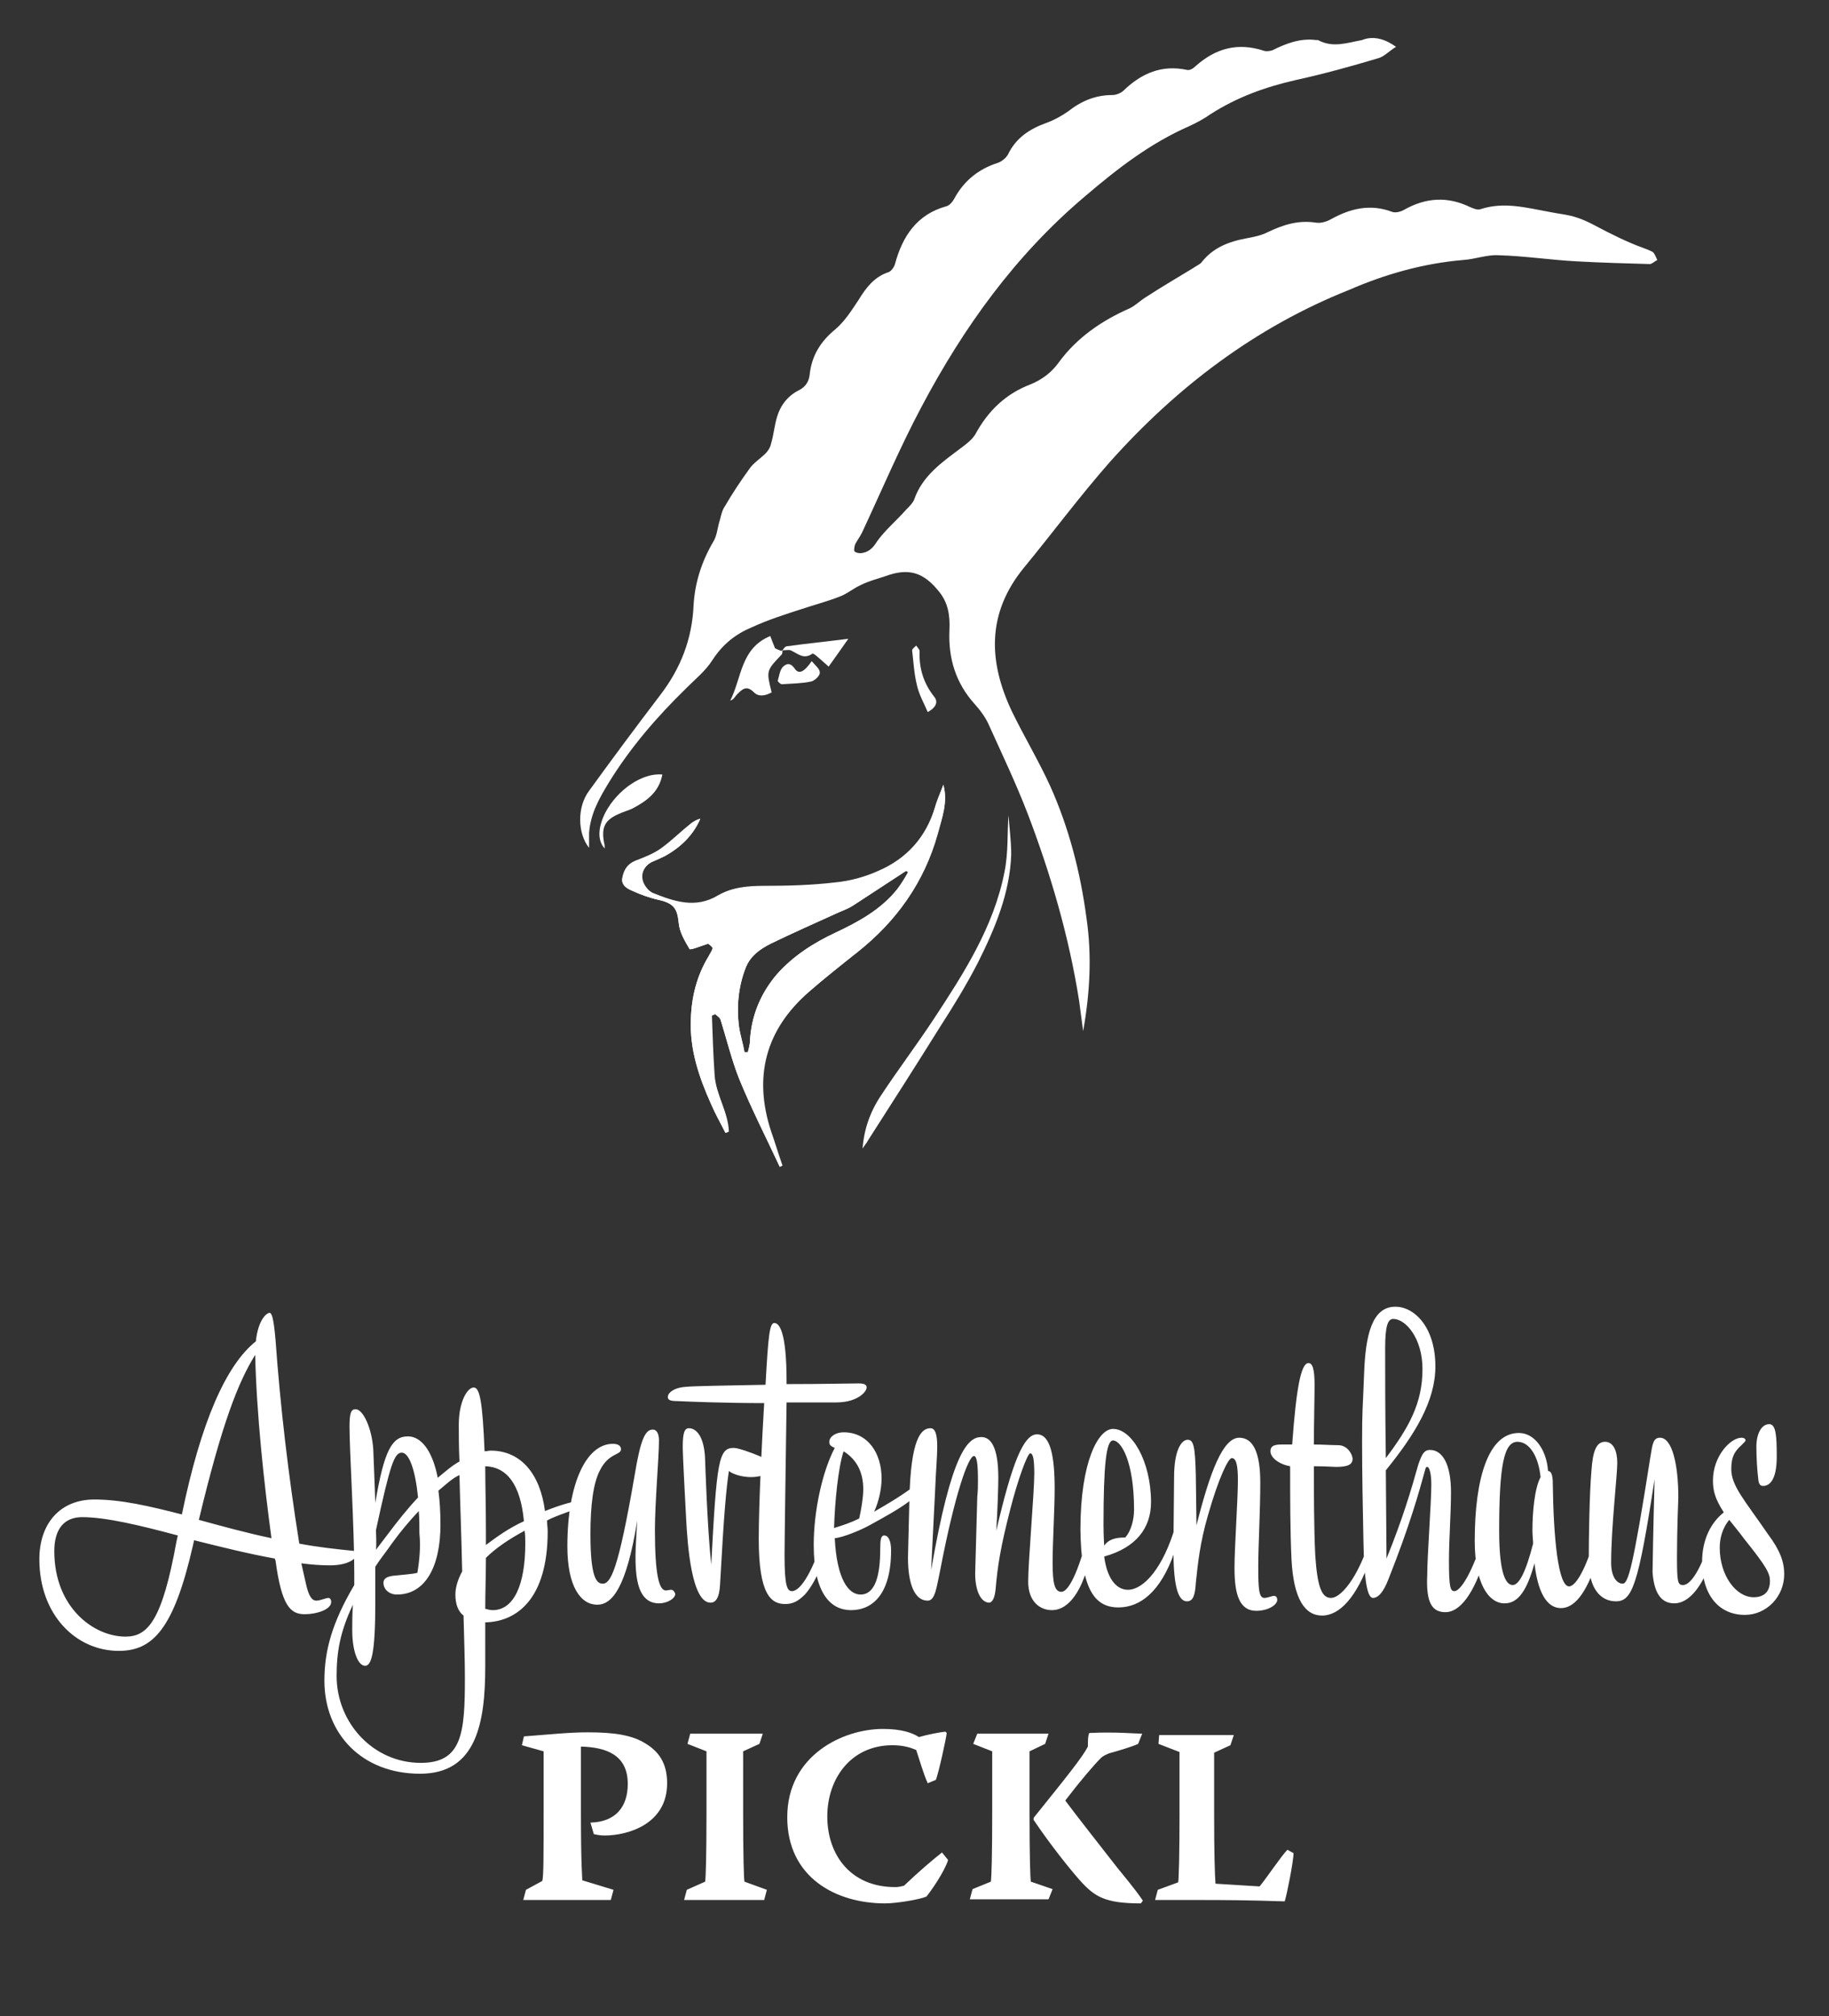
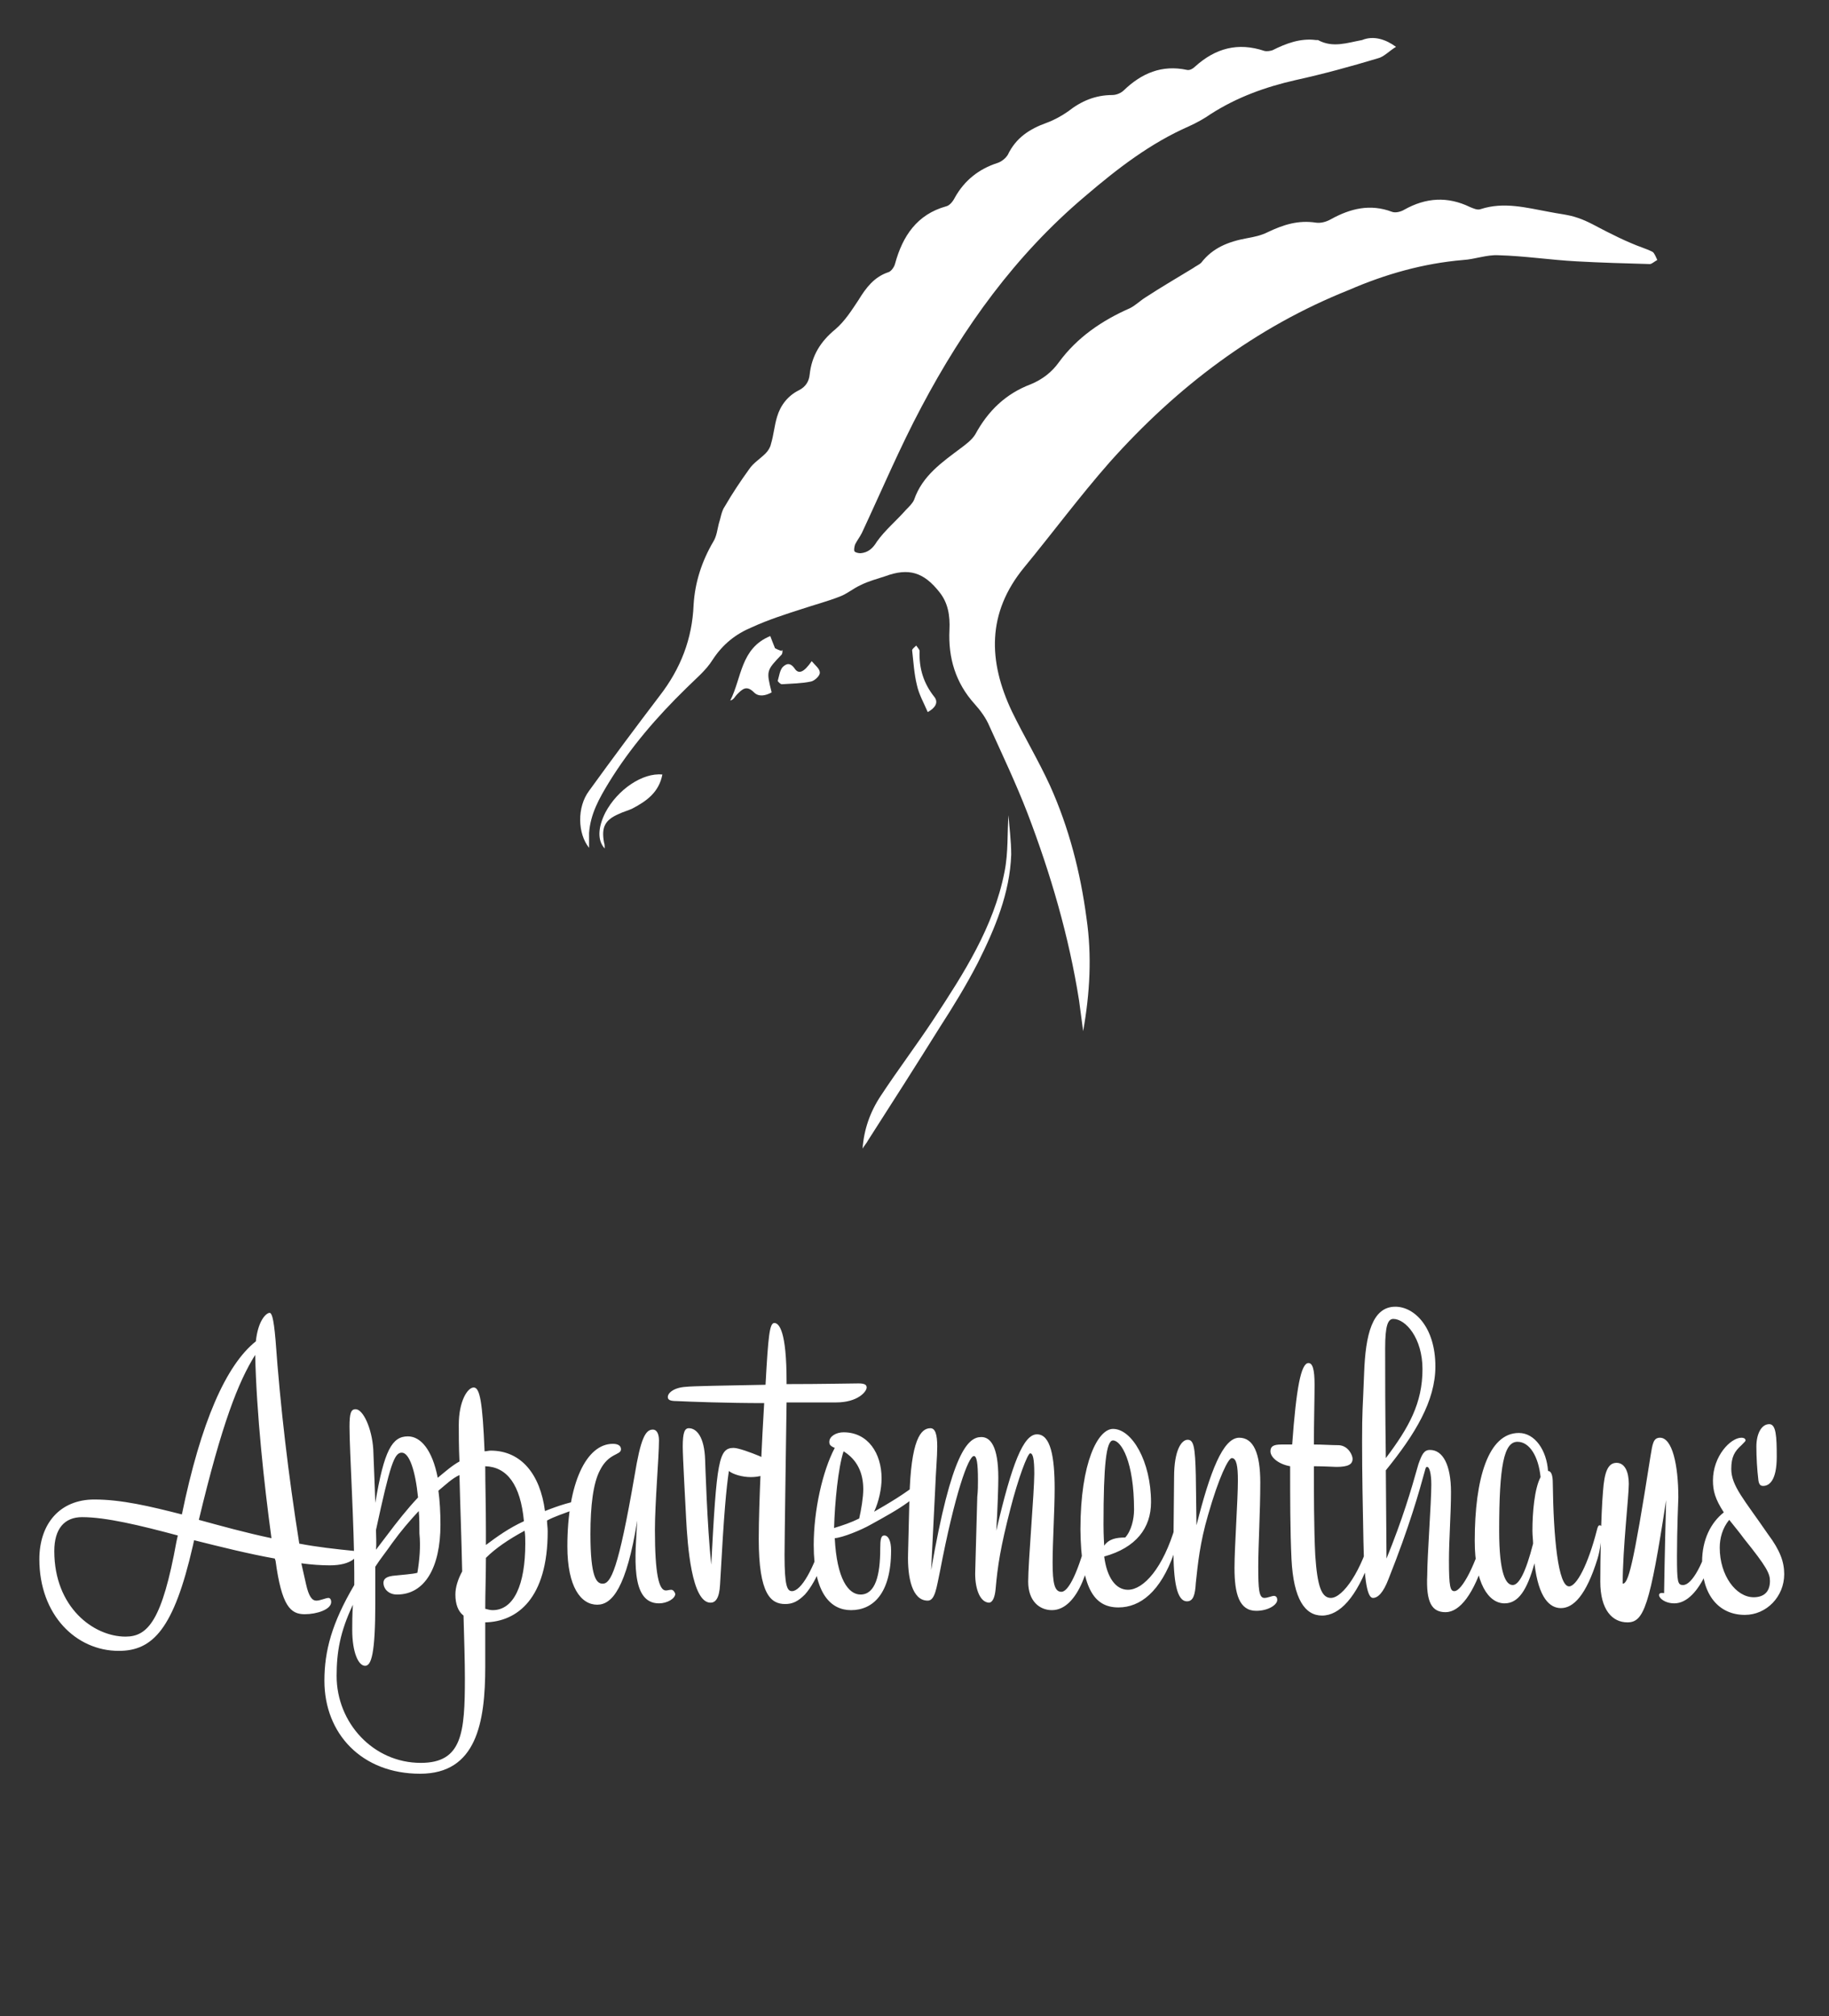
<svg xmlns="http://www.w3.org/2000/svg" xmlns:xlink="http://www.w3.org/1999/xlink" version="1.1" id="Ebene_1" x="0px" y="0px" viewBox="0 0 269.5 297" style="enable-background:new 0 0 269.5 297;" xml:space="preserve">
  <rect x="0" y="0" width="269.5" height="297" fill="#333333" stroke="none" />
  <style type="text/css"> .st0{display:none;} .st1{display:inline;fill:#020202;stroke:#000000;stroke-miterlimit:10;} .st2{fill:#FFFFFF;} .st3{clip-path:url(#SVGID_3_);fill:#FFFFFF;} </style>
  <g id="Ebene_2_1_" class="st0">
    <rect y="0" class="st1" width="269.5" height="297" />
  </g>
  <g id="Ebene_2">
    <g>
      <g>
-         <path class="st2" d="M170.7,256.9l3.1,1.2v9.1c0,5.7-0.1,9.7-0.2,10.1l-3,1.1l-0.4,1.5c2.1,0,4.1,0,6.1,0c9.5,0,11.6,0.2,13,0.2 c0.3-0.9,1.3-5.9,1.3-7.1l-0.9-0.5c-0.9,0.9-3.1,4.2-4.1,5.4l-6.5-0.4c-0.1-1.4-0.2-4.4-0.2-10.3v-9l2.4-1.1l0.5-1.5 c-1.8,0-3.8,0-5.6,0c-1.8,0-3.5,0-5.4,0L170.7,256.9z M143.4,256.9l2.8,1.1v9.1c0,6.1-0.1,9.5-0.2,10.1l-2.7,1.1l-0.4,1.5 c1.9,0,3.9,0,5.7,0c1.9,0,3.9,0,5.9,0l0.6-1.5l-3.2-1.1c-0.1-0.4-0.2-3.9-0.2-10.1V258l2.3-1.1l0.5-1.5c-1.9,0-3.8,0-5.7,0 c-1.6,0-3.1,0-4.8,0L143.4,256.9z M168.3,255.4c-0.9,0-4.1-0.3-7.8-0.1c-0.2,0.4-0.2,1.1-0.2,2c-0.9,1.7-3.1,4.4-8,10.5v0.3 c2.5,3.7,5.3,7.2,6.9,9c2.1,2.3,3.6,3.3,8.9,3.3l0.3-0.4c-0.4-0.6-1-1.5-3.8-4.9c-2.5-3.2-5.8-7.4-7.6-9.8v-0.1 c2.3-3,4.2-5.2,5.2-6.2c0.4-0.4,1-0.6,1.2-0.7c1.1-0.3,3.5-1,4.3-1.4L168.3,255.4z M130.1,254.7c-5.9,0-14.1,3.9-14.1,13 c0,8.9,7.2,12.7,14.4,12.7c1.8,0,5.2-0.6,6.1-1c0.6-0.7,2.7-3.7,3.2-5.4l-0.9-1.1c-1.4,1.1-3.4,2.8-5.6,4.9 c-0.5,0.1-0.7,0.2-1.3,0.2c-6.6,0-10-4.8-10-10.4s3.5-10.5,9.6-10.5c1.7,0,2.8,0.4,3.5,0.7c0.5,1.5,1.1,3.6,1.7,4.9l1.2-0.5 c0.4-1,1.5-6,1.6-6.9l-0.2-0.2c-0.9,0.1-2.5,0.4-3.9,0.8C134.5,255.3,132.9,254.7,130.1,254.7 M101.3,256.9l2.8,1.1v9.1 c0,6.1-0.1,9.6-0.2,10.1l-2.7,1.2l-0.4,1.5c1.9,0,4,0,5.9,0s3.9,0,5.9,0l0.4-1.5l-3.3-1.2c-0.1-0.4-0.2-3.9-0.2-10.1V258l2.4-1.1 l0.5-1.5c-1.8,0-3.7,0-5.5,0c-1.7,0-3.4,0-5.2,0L101.3,256.9z M76.9,257.1l3.2,0.9v8.7c0,6.8,0,9.8-0.2,10.4l-2.4,1.3l-0.4,1.5 c1.8,0,3.9,0,5.7,0c2.4,0,4.9,0,7.2,0l0.4-1.5l-4.6-1.4c0-0.6-0.2-1.8-0.2-10.4v-9.3c3.7,0.1,6.9,1.2,6.9,5.5 c0,3.4-1.8,5.6-5.5,5.7l0.5,1.7c0.5,0.1,0.9,0.2,1.6,0.2c3.3,0,9.2-1.6,9.2-7.7c0-2.4-0.8-4.4-3.1-5.8c-2-1.3-4.7-1.7-8.6-1.7 c-2.7,0-5.5,0.3-9.4,0.6L76.9,257.1z" />
-       </g>
+         </g>
      <g>
-         <path class="st2" d="M257,226.7c3.3,4.1,3.8,5.1,3.8,6.2c0,1.7-1,2.4-2.4,2.4c-2.6,0-5-3.2-5-7.3c0-1.4,0.4-2.9,1.4-4.1 C255.5,224.8,256.2,225.6,257,226.7 M250.8,230.1c0,4.9,2.5,7.8,6.3,7.8c3.2,0,5.8-2.7,5.8-6c0-1.8-0.6-3.5-2.4-5.9 c-3.5-5.1-5.4-7.1-5.4-9.6c0-1.8,0.5-2.6,1.5-3.5c0.5-0.5,0.6-0.6,0.6-0.7c0-0.3-0.3-0.4-0.6-0.4c-1.6,0-4.2,2.7-4.2,6.3 c0,1.5,0.3,2.7,1.6,4.7C252.1,224.3,250.8,226.8,250.8,230.1 M258.8,213.1c0,1.5,0.1,3.4,0.3,5c0.1,0.6,0.3,0.8,0.7,0.8 c0.9,0,2-0.8,2-4.3c0-3-0.1-4.8-1.1-4.8C259.5,209.8,258.8,211.3,258.8,213.1 M246.7,236.2c3.9,0,6.4-7.9,6.4-11.1 c0-0.7-0.1-0.8-0.3-0.8c-0.1,0-0.1,0.1-0.3,0.6c-1.4,5.5-3.2,8.6-4.5,8.6c-0.8,0-0.9-0.4-0.9-4.3c0-3.8,0.2-8.6,0.2-8.6 c0-4.8-0.9-8.8-2.7-8.8c-1,0-1.1,0.9-1.4,2.7c-2.6,16.6-3.3,18.8-4.1,18.8c-0.8,0-1.7-0.9-1.7-3.1c0-5.2,0.9-12.8,0.9-14.7 c0-1.8-0.6-3.1-1.8-3.1c-1.3,0-1.8,1.4-2,4.2c-0.3,3.5-0.4,10-0.4,13.3c0,4.2,1.8,6,4,6c2.4,0,3.3-2.3,5.7-18 c-0.2,7.3-0.3,13.5-0.3,13.7C243.7,234.4,244.6,236.2,246.7,236.2 M225.8,225.5c0,0.7,0.1,1.4,0.1,1.9c-1.1,4.3-2.1,6.1-3,6.1 c-1,0-2-1.6-2-8c0-9.6,0.7-13.1,2.7-13.1c1.8,0,3.1,2.2,3.4,5.2C226.1,219.3,225.8,222.8,225.8,225.5 M223.8,211.1 c-4.5,0-6.5,6.7-6.5,15.9c0,6.2,2,9.2,4.4,9.2c2,0,3.3-1.9,4.4-5.9c0.6,5.2,2.3,6.6,3.9,6.6c1.8,0,3.7-1.8,5.4-7.3 c0.4-1.3,0.6-3.1,0.6-4.3c0-0.5-0.1-0.6-0.3-0.6c-0.2,0-0.3,0.3-0.4,0.7c-1.3,5.1-3,8.3-4.1,8.3c-1.6,0-2.3-7.1-2.4-15.2 c0-1.1-0.2-1.8-0.7-1.8C227.9,213.7,226.2,211.1,223.8,211.1 M204.2,214.8c-0.1-7.1-0.1-11.8-0.1-16.2c0-3.3,0.4-4.3,1.2-4.3 c1.8,0,4.3,2.8,4.3,7.4C209.6,206.7,207.6,210.3,204.2,214.8 M213,237.5c2.1,0,4.2-2.7,5.8-8c0.4-1.3,0.8-3.2,0.8-4.4 c0-0.6-0.1-0.7-0.3-0.7s-0.3,0.3-0.4,0.7c-1.4,5.4-3.5,9.3-4.6,9.3c-0.6,0-0.8-0.6-0.8-4.5c0-3.1,0.3-6.9,0.3-10.1 c0-4-1.2-6.2-3.1-6.2c-0.9,0-1.2,0.7-1.7,2.1c-1.1,3.9-2.3,8-4.7,13.9l-0.1-13c4.3-5.3,7.3-10.2,7.3-15.3c0-5.8-3.1-8.8-5.9-8.8 c-3.4,0-4.4,4.1-4.6,9.8c-0.2,5.4-0.3,5.3-0.3,10.1c0,4.8,0.1,9.6,0.2,14.7c0.1,5.9,0.6,8.3,1.4,8.3c0.7,0,1.5-0.7,2.3-2.8 c3.1-7.8,4.5-12.8,5.4-16.1c0.1-0.3,0.1-0.4,0.3-0.4c0.3,0,0.6,0.9,0.6,2.6c0,2.7-0.6,10.5-0.6,13.3 C210.1,236.1,211,237.5,213,237.5 M193.6,216.5v-0.5c1.4,0,3.1,0.1,3.3,0.1c1.8,0,2.4-0.4,2.4-1.2c0-0.5-0.6-1.9-2-2 c-1.1,0-2.4-0.1-3.7-0.1c0-3.1,0.1-6.9,0.1-8.8c0-2.3-0.3-3.2-0.9-3.2c-1.1,0-1.8,3.7-2.4,12h-1.6c-1.2,0-1.6,0.3-1.6,1 c0,0.9,1.2,1.9,2.9,2.2c0,4.4,0,9.5,0.2,13.7c0.3,5.9,2,8.3,4.5,8.3c2.6,0,5.1-2.7,7.1-8.3c0.5-1.3,0.7-2.8,0.7-4 c0-0.3-0.1-0.6-0.2-0.6s-0.2,0.3-0.3,0.7c-1.4,5.5-4.2,9.6-6,9.6c-1.4,0-2-1.8-2.3-6.3C193.6,225.1,193.6,219.6,193.6,216.5 M178,223.2c1.6-5.6,3-8.4,3.5-8.4c0.7,0,0.9,1.2,0.9,3.3c0,2.9-0.5,9.8-0.5,12.9c0,3.8,0.7,6.3,3.2,6.3c1.8,0,3.1-0.9,3.1-1.6 c0-0.4-0.2-0.6-0.5-0.6c-0.3,0-0.9,0.3-1.4,0.3c-0.8,0-0.9-1.3-0.9-4.6c0-3.1,0.3-8.1,0.3-12.4c0-4.3-1-6.6-3.1-6.6 c-2.4,0-4.3,5-6.3,12.9l-0.1-7.4c-0.1-4.1-0.3-5.2-1.2-5.2s-2,1.5-2,5.5l-0.1,10.5c0,4.9,0.5,7.8,2,7.8c0.9,0,1.2-0.9,1.3-2.7 C176.5,230.4,176.8,227.3,178,223.2 M162.6,224.6c0-8.8,0.4-12.4,1.4-12.4c1.2,0,3.1,3.1,3.1,10.2c0,1.4-0.4,3.1-1.3,4.1 c-1.3,0-2.4,0.2-3.1,1.2C162.7,227.6,162.6,226.3,162.6,224.6 M164.8,236.8c3.2,0,6.2-2.3,8.2-8c0.5-1.3,0.7-2.9,0.7-4.1 c0-0.3-0.1-0.6-0.2-0.6s-0.2,0.3-0.3,0.7c-1.8,6.2-4.7,9.4-7,9.4c-1.8,0-3.1-1.8-3.5-4.9c4.7-1.3,6.9-4.2,6.9-8 c0-6-2.8-10.8-5.6-10.8c-2.2,0-4.8,4.9-4.8,14.8C159.3,233.8,161.1,236.8,164.8,236.8 M143.7,231.4c-0.1,2.4,0.6,4.6,2,4.7 c0.6,0,0.9-0.9,1-2c0.3-3.4,0.7-6.1,2.2-11.9c1.1-4.3,2.5-8.1,2.9-8.1s0.6,0.8,0.6,3c0,2.7-0.9,13-0.9,15.9 c0,2.9,1.7,4.2,3.5,4.2c3.9,0,6-7,6-11.8c0-0.4-0.1-0.9-0.2-0.9s-0.1,0.1-0.3,0.8c-1.6,6.5-3.1,9.2-4.1,9.2c-1,0-1.3-1.2-1.3-4.3 c0-3.1,0.3-7.7,0.3-10.9c0-4.7-0.6-8-2.6-8c-2,0-3.7,4.3-6,14.2c0.2-3.4,0.3-6.5,0.3-7.8c0-4.7-1.2-6-2.5-6 c-2,0-4.4,2.3-7.4,19.6l0.6-12c0.1-2.6,0.3-4.7,0.3-6.2c0-1.8-0.3-2.7-1-2.7c-1.4,0-2.9,1.6-3.1,10.4l-0.2,8.1 c-0.1,3.5,0.6,6.9,2.9,6.9c1.1,0,1.3-2,1.8-4.3c2.2-11.5,4.2-17,5-17c0.4,0,0.6,0.9,0.6,3.6c0,0.7,0,1.5-0.1,2.4L143.7,231.4z M124.3,213.8c2.1,1.3,2.9,3.3,2.9,5.6c0,1.2-0.3,3-0.6,4.3c-1.2,0.6-2.4,1-3.7,1.4C123,221.4,123.5,216.2,124.3,213.8 M128.8,222.7c0.7-1.5,1.1-3.4,1.1-4.9c0-3.7-2-6.8-5.6-6.8c-1.1,0-2.1,0.6-2.1,1.4c0,0.4,0.1,0.6,0.8,0.9 c-1.8,3.4-3.1,9.2-3.1,14.3c0,7.3,2.6,9.6,5.5,9.6c3.2,0,5.9-2.4,5.9-8.8c0-1.4-0.4-2.2-1-2.2c-0.5,0-0.6,0.6-0.6,2 c0,3.8-0.7,6.7-2.9,6.7c-1.8,0-3.5-2.3-3.8-8.3c1.2-0.1,3.9-1.2,5.3-2c2-1.1,4-2.2,5.5-3.3c2-1.6,2.8-2.4,2.8-3.1 c0-0.3-0.1-0.5-0.3-0.5s-0.4,0.1-0.7,0.5C133.5,220,130.7,221.6,128.8,222.7 M111.8,226.7c0,8.2,1.8,9.6,3.9,9.6 c1.1,0,1.9-0.4,2.9-1.4c1.8-2,3.5-6.3,3.5-9.2c0-0.4-0.1-0.6-0.3-0.6s-0.2,0.3-0.3,0.7c-1.6,5.5-3.5,8.6-4.8,8.6 c-0.7,0-1.1-0.7-1.1-5.3c0-2,0.2-15.4,0.3-22.5h7.3c3.2,0,4.5-1.6,4.5-2.2c0-0.4-0.3-0.6-1.2-0.6c-0.9,0-5.5,0.1-10.6,0.1v-0.4 c0-7.4-1.1-8.6-1.8-8.6s-0.9,1.8-1.3,9.1c-5.6,0.1-11.1,0.2-11.7,0.3c-1.8,0.1-2.7,0.9-2.7,1.5c0,0.4,0.3,0.6,1.3,0.6 c2,0.1,7.5,0.3,12.9,0.3C112.3,211.7,111.8,221.4,111.8,226.7 M100.6,213.1c0,1.5,0.4,8.6,0.5,10.6c0.2,3.9,0.8,12.4,3.6,12.4 c0.7,0,1.3-0.6,1.4-2.7c0.6-10.9,0.9-13.9,1.3-16.7c0.6,0.5,2,0.9,3.2,0.9c1.9,0,3.1-0.7,3.1-1.5c0-0.6-0.3-0.9-1.8-1.6 c-1.2-0.5-3.1-1.2-3.8-1.2c-2.2,0-2.5,1.9-3.3,17.2c-0.6-5.6-0.9-15.4-0.9-15.4c-0.1-3.5-1.3-4.7-2.4-4.7 C100.9,210.4,100.6,211,100.6,213.1 M98.9,234.2c-0.3,0-0.5,0.1-0.8,0.1c-1,0-1.6-2.4-1.6-8.9c0-4,0.6-10.8,0.6-13.2 c0-1.1-0.4-1.6-0.9-1.6c-1.1,0-1.8,1.3-2.7,6.8c-2.4,13.9-3.5,15.9-4.7,15.9c-0.9,0-1.8-0.9-1.8-7.3c0-4.2,0.4-7.5,1.4-9.4 c1.3-2.6,3.1-2.2,3.1-3.1c0-0.5-0.4-0.8-1.2-0.8c-3.9,0-6.7,5.8-6.7,15.1c0,6,2,8.6,4.4,8.6c2.2,0,4.3-2.5,5.9-12.4 c-0.3,5.1-1.1,12.2,3.2,12.2c1.2,0,2.4-0.7,2.4-1.4C99.4,234.5,99.2,234.2,98.9,234.2 M72.6,237.2c-0.4,0-0.7-0.1-1.1-0.2 c0-2.4,0.1-4.9,0.1-7.5c1.4-1.4,3.3-2.7,5.7-4c0.1,0.6,0.1,1.3,0.1,1.9C77.4,233.5,75.7,237.2,72.6,237.2 M61.5,231.7 c-0.7,0.2-2.4,0.3-3.2,0.4c-1.4,0.1-1.8,0.5-1.8,1.1c0,0.8,0.7,1.7,2,1.7c4.1,0,6.4-4,6.4-10.3c0-1.8-0.1-3.5-0.3-5 c1.1-0.9,2-1.8,3.1-2.3c0.1,4.3,0.3,9.2,0.4,14.2c-0.6,1.1-1,2.3-1,3.4c0,1.4,0.4,2.5,1.2,3.1c0.1,3.6,0.2,6.8,0.2,9.2 c0,8.1-0.4,12.5-6.5,12.5c-7,0-12.4-5.9-12.4-12.8c0-3.5,0.5-6.5,2.4-10.5c-0.1,1.5-0.1,2.7-0.1,3.7c0,3.3,0.9,5.3,1.9,5.3 c0.9,0,1.5-1.7,1.5-9.3v-5.3c0.7-1.1,1.6-2.2,2.5-3.5c1.3-1.8,2.6-3.3,3.9-4.7c0.1,1,0.1,2.1,0.1,3.3 C62,227.9,61.8,229.9,61.5,231.7 M71.6,227.6v-1.9c0-3.9-0.1-7-0.1-9.7c3.2,0.1,5.2,2.7,5.7,8.1C75,225.1,73.2,226.4,71.6,227.6 M55.4,225.4c2.1-9.7,2.7-11.4,3.8-11.4c1.1,0,2,2.6,2.4,6.6c-1.6,1.7-3.1,3.6-4.6,5.6l-1.6,2.1 C55.5,227.3,55.4,226.2,55.4,225.4 M60.1,211.6c-2.3,0-3.5,2-4.8,9.8c0,0-0.1-3.1-0.3-7.9c-0.2-3.1-1.5-5.9-2.6-5.9 c-0.7,0-0.9,0.6-0.9,2.6c0,3.5,0.7,14.7,0.7,21.5v1.8c-3.3,5.6-4.4,9.7-4.4,14.1c0,7.8,5.5,13.7,14.1,13.7 c8.3,0,9.6-7.5,9.6-15.8V239c4.7-0.1,9.2-3.5,9.2-13.4c0-0.6-0.1-1.1-0.1-1.6c1.1-0.6,2.4-1,3.7-1.5c0.9-0.4,1.8-0.6,1.8-1 c0-0.3-0.2-0.4-0.5-0.4c-1.1,0-3.3,0.7-5.3,1.5c-0.7-5.4-3.5-8.9-8-8.9c-0.3,0-0.6,0.1-0.9,0.1c-0.3-7.3-0.7-9.4-1.6-9.4 s-2.2,2-2.2,5.5c0,1.4,0,3.2,0.1,5.4c-1.1,0.6-2.1,1.5-3.2,2.4C63.7,213.6,62,211.6,60.1,211.6 M18.5,241.1 c-4.7,0-10.5-4.3-10.5-12.6c0-3.3,1.5-5,4.1-5c3.5,0,8.5,1.2,14.1,2.7l-0.2,0.9C23.9,238.7,21.8,241.1,18.5,241.1 M29.3,223.9 c3.4-14.2,5.8-20.3,8.3-24.3c0.2,8.7,1.3,18.9,2.4,27C36.2,225.8,32.6,224.8,29.3,223.9 M40.6,197.4c-0.3-3.5-0.6-4-0.9-4 c-0.6,0.1-1.7,1.3-2,4.2c-4.4,3.5-8.1,11.9-10.9,25.5c-4.7-1.2-8.9-2.2-12.9-2.2c-5.1,0-8.1,3.6-8.1,8.8 c0,8.2,5.4,13.5,11.7,13.5c5,0,8.1-3.2,10.9-15.4l0.2-0.9c4,1,8,2,11.9,2.7c0,0.1,0.1,0.3,0.1,0.3c0.9,6.7,2.2,7.9,4.3,7.9 c1.8,0,3.9-0.7,3.9-1.8c0-0.4-0.2-0.6-0.4-0.6c-0.4,0-1.2,0.4-1.8,0.4c-0.6,0-1.1-0.6-1.5-2.4l-0.7-3.1c1.5,0.2,2.9,0.3,4.2,0.3 c3.3,0,4.1-1.4,4.1-1.8c0-0.2-0.1-0.3-0.3-0.3c-3-0.3-5.7-0.6-8.3-1.1C42.5,217.4,41.3,207.2,40.6,197.4" />
+         <path class="st2" d="M257,226.7c3.3,4.1,3.8,5.1,3.8,6.2c0,1.7-1,2.4-2.4,2.4c-2.6,0-5-3.2-5-7.3c0-1.4,0.4-2.9,1.4-4.1 C255.5,224.8,256.2,225.6,257,226.7 M250.8,230.1c0,4.9,2.5,7.8,6.3,7.8c3.2,0,5.8-2.7,5.8-6c0-1.8-0.6-3.5-2.4-5.9 c-3.5-5.1-5.4-7.1-5.4-9.6c0-1.8,0.5-2.6,1.5-3.5c0.5-0.5,0.6-0.6,0.6-0.7c0-0.3-0.3-0.4-0.6-0.4c-1.6,0-4.2,2.7-4.2,6.3 c0,1.5,0.3,2.7,1.6,4.7C252.1,224.3,250.8,226.8,250.8,230.1 M258.8,213.1c0,1.5,0.1,3.4,0.3,5c0.1,0.6,0.3,0.8,0.7,0.8 c0.9,0,2-0.8,2-4.3c0-3-0.1-4.8-1.1-4.8C259.5,209.8,258.8,211.3,258.8,213.1 M246.7,236.2c3.9,0,6.4-7.9,6.4-11.1 c0-0.7-0.1-0.8-0.3-0.8c-0.1,0-0.1,0.1-0.3,0.6c-1.4,5.5-3.2,8.6-4.5,8.6c-0.8,0-0.9-0.4-0.9-4.3c0-3.8,0.2-8.6,0.2-8.6 c0-4.8-0.9-8.8-2.7-8.8c-1,0-1.1,0.9-1.4,2.7c-2.6,16.6-3.3,18.8-4.1,18.8c0-5.2,0.9-12.8,0.9-14.7 c0-1.8-0.6-3.1-1.8-3.1c-1.3,0-1.8,1.4-2,4.2c-0.3,3.5-0.4,10-0.4,13.3c0,4.2,1.8,6,4,6c2.4,0,3.3-2.3,5.7-18 c-0.2,7.3-0.3,13.5-0.3,13.7C243.7,234.4,244.6,236.2,246.7,236.2 M225.8,225.5c0,0.7,0.1,1.4,0.1,1.9c-1.1,4.3-2.1,6.1-3,6.1 c-1,0-2-1.6-2-8c0-9.6,0.7-13.1,2.7-13.1c1.8,0,3.1,2.2,3.4,5.2C226.1,219.3,225.8,222.8,225.8,225.5 M223.8,211.1 c-4.5,0-6.5,6.7-6.5,15.9c0,6.2,2,9.2,4.4,9.2c2,0,3.3-1.9,4.4-5.9c0.6,5.2,2.3,6.6,3.9,6.6c1.8,0,3.7-1.8,5.4-7.3 c0.4-1.3,0.6-3.1,0.6-4.3c0-0.5-0.1-0.6-0.3-0.6c-0.2,0-0.3,0.3-0.4,0.7c-1.3,5.1-3,8.3-4.1,8.3c-1.6,0-2.3-7.1-2.4-15.2 c0-1.1-0.2-1.8-0.7-1.8C227.9,213.7,226.2,211.1,223.8,211.1 M204.2,214.8c-0.1-7.1-0.1-11.8-0.1-16.2c0-3.3,0.4-4.3,1.2-4.3 c1.8,0,4.3,2.8,4.3,7.4C209.6,206.7,207.6,210.3,204.2,214.8 M213,237.5c2.1,0,4.2-2.7,5.8-8c0.4-1.3,0.8-3.2,0.8-4.4 c0-0.6-0.1-0.7-0.3-0.7s-0.3,0.3-0.4,0.7c-1.4,5.4-3.5,9.3-4.6,9.3c-0.6,0-0.8-0.6-0.8-4.5c0-3.1,0.3-6.9,0.3-10.1 c0-4-1.2-6.2-3.1-6.2c-0.9,0-1.2,0.7-1.7,2.1c-1.1,3.9-2.3,8-4.7,13.9l-0.1-13c4.3-5.3,7.3-10.2,7.3-15.3c0-5.8-3.1-8.8-5.9-8.8 c-3.4,0-4.4,4.1-4.6,9.8c-0.2,5.4-0.3,5.3-0.3,10.1c0,4.8,0.1,9.6,0.2,14.7c0.1,5.9,0.6,8.3,1.4,8.3c0.7,0,1.5-0.7,2.3-2.8 c3.1-7.8,4.5-12.8,5.4-16.1c0.1-0.3,0.1-0.4,0.3-0.4c0.3,0,0.6,0.9,0.6,2.6c0,2.7-0.6,10.5-0.6,13.3 C210.1,236.1,211,237.5,213,237.5 M193.6,216.5v-0.5c1.4,0,3.1,0.1,3.3,0.1c1.8,0,2.4-0.4,2.4-1.2c0-0.5-0.6-1.9-2-2 c-1.1,0-2.4-0.1-3.7-0.1c0-3.1,0.1-6.9,0.1-8.8c0-2.3-0.3-3.2-0.9-3.2c-1.1,0-1.8,3.7-2.4,12h-1.6c-1.2,0-1.6,0.3-1.6,1 c0,0.9,1.2,1.9,2.9,2.2c0,4.4,0,9.5,0.2,13.7c0.3,5.9,2,8.3,4.5,8.3c2.6,0,5.1-2.7,7.1-8.3c0.5-1.3,0.7-2.8,0.7-4 c0-0.3-0.1-0.6-0.2-0.6s-0.2,0.3-0.3,0.7c-1.4,5.5-4.2,9.6-6,9.6c-1.4,0-2-1.8-2.3-6.3C193.6,225.1,193.6,219.6,193.6,216.5 M178,223.2c1.6-5.6,3-8.4,3.5-8.4c0.7,0,0.9,1.2,0.9,3.3c0,2.9-0.5,9.8-0.5,12.9c0,3.8,0.7,6.3,3.2,6.3c1.8,0,3.1-0.9,3.1-1.6 c0-0.4-0.2-0.6-0.5-0.6c-0.3,0-0.9,0.3-1.4,0.3c-0.8,0-0.9-1.3-0.9-4.6c0-3.1,0.3-8.1,0.3-12.4c0-4.3-1-6.6-3.1-6.6 c-2.4,0-4.3,5-6.3,12.9l-0.1-7.4c-0.1-4.1-0.3-5.2-1.2-5.2s-2,1.5-2,5.5l-0.1,10.5c0,4.9,0.5,7.8,2,7.8c0.9,0,1.2-0.9,1.3-2.7 C176.5,230.4,176.8,227.3,178,223.2 M162.6,224.6c0-8.8,0.4-12.4,1.4-12.4c1.2,0,3.1,3.1,3.1,10.2c0,1.4-0.4,3.1-1.3,4.1 c-1.3,0-2.4,0.2-3.1,1.2C162.7,227.6,162.6,226.3,162.6,224.6 M164.8,236.8c3.2,0,6.2-2.3,8.2-8c0.5-1.3,0.7-2.9,0.7-4.1 c0-0.3-0.1-0.6-0.2-0.6s-0.2,0.3-0.3,0.7c-1.8,6.2-4.7,9.4-7,9.4c-1.8,0-3.1-1.8-3.5-4.9c4.7-1.3,6.9-4.2,6.9-8 c0-6-2.8-10.8-5.6-10.8c-2.2,0-4.8,4.9-4.8,14.8C159.3,233.8,161.1,236.8,164.8,236.8 M143.7,231.4c-0.1,2.4,0.6,4.6,2,4.7 c0.6,0,0.9-0.9,1-2c0.3-3.4,0.7-6.1,2.2-11.9c1.1-4.3,2.5-8.1,2.9-8.1s0.6,0.8,0.6,3c0,2.7-0.9,13-0.9,15.9 c0,2.9,1.7,4.2,3.5,4.2c3.9,0,6-7,6-11.8c0-0.4-0.1-0.9-0.2-0.9s-0.1,0.1-0.3,0.8c-1.6,6.5-3.1,9.2-4.1,9.2c-1,0-1.3-1.2-1.3-4.3 c0-3.1,0.3-7.7,0.3-10.9c0-4.7-0.6-8-2.6-8c-2,0-3.7,4.3-6,14.2c0.2-3.4,0.3-6.5,0.3-7.8c0-4.7-1.2-6-2.5-6 c-2,0-4.4,2.3-7.4,19.6l0.6-12c0.1-2.6,0.3-4.7,0.3-6.2c0-1.8-0.3-2.7-1-2.7c-1.4,0-2.9,1.6-3.1,10.4l-0.2,8.1 c-0.1,3.5,0.6,6.9,2.9,6.9c1.1,0,1.3-2,1.8-4.3c2.2-11.5,4.2-17,5-17c0.4,0,0.6,0.9,0.6,3.6c0,0.7,0,1.5-0.1,2.4L143.7,231.4z M124.3,213.8c2.1,1.3,2.9,3.3,2.9,5.6c0,1.2-0.3,3-0.6,4.3c-1.2,0.6-2.4,1-3.7,1.4C123,221.4,123.5,216.2,124.3,213.8 M128.8,222.7c0.7-1.5,1.1-3.4,1.1-4.9c0-3.7-2-6.8-5.6-6.8c-1.1,0-2.1,0.6-2.1,1.4c0,0.4,0.1,0.6,0.8,0.9 c-1.8,3.4-3.1,9.2-3.1,14.3c0,7.3,2.6,9.6,5.5,9.6c3.2,0,5.9-2.4,5.9-8.8c0-1.4-0.4-2.2-1-2.2c-0.5,0-0.6,0.6-0.6,2 c0,3.8-0.7,6.7-2.9,6.7c-1.8,0-3.5-2.3-3.8-8.3c1.2-0.1,3.9-1.2,5.3-2c2-1.1,4-2.2,5.5-3.3c2-1.6,2.8-2.4,2.8-3.1 c0-0.3-0.1-0.5-0.3-0.5s-0.4,0.1-0.7,0.5C133.5,220,130.7,221.6,128.8,222.7 M111.8,226.7c0,8.2,1.8,9.6,3.9,9.6 c1.1,0,1.9-0.4,2.9-1.4c1.8-2,3.5-6.3,3.5-9.2c0-0.4-0.1-0.6-0.3-0.6s-0.2,0.3-0.3,0.7c-1.6,5.5-3.5,8.6-4.8,8.6 c-0.7,0-1.1-0.7-1.1-5.3c0-2,0.2-15.4,0.3-22.5h7.3c3.2,0,4.5-1.6,4.5-2.2c0-0.4-0.3-0.6-1.2-0.6c-0.9,0-5.5,0.1-10.6,0.1v-0.4 c0-7.4-1.1-8.6-1.8-8.6s-0.9,1.8-1.3,9.1c-5.6,0.1-11.1,0.2-11.7,0.3c-1.8,0.1-2.7,0.9-2.7,1.5c0,0.4,0.3,0.6,1.3,0.6 c2,0.1,7.5,0.3,12.9,0.3C112.3,211.7,111.8,221.4,111.8,226.7 M100.6,213.1c0,1.5,0.4,8.6,0.5,10.6c0.2,3.9,0.8,12.4,3.6,12.4 c0.7,0,1.3-0.6,1.4-2.7c0.6-10.9,0.9-13.9,1.3-16.7c0.6,0.5,2,0.9,3.2,0.9c1.9,0,3.1-0.7,3.1-1.5c0-0.6-0.3-0.9-1.8-1.6 c-1.2-0.5-3.1-1.2-3.8-1.2c-2.2,0-2.5,1.9-3.3,17.2c-0.6-5.6-0.9-15.4-0.9-15.4c-0.1-3.5-1.3-4.7-2.4-4.7 C100.9,210.4,100.6,211,100.6,213.1 M98.9,234.2c-0.3,0-0.5,0.1-0.8,0.1c-1,0-1.6-2.4-1.6-8.9c0-4,0.6-10.8,0.6-13.2 c0-1.1-0.4-1.6-0.9-1.6c-1.1,0-1.8,1.3-2.7,6.8c-2.4,13.9-3.5,15.9-4.7,15.9c-0.9,0-1.8-0.9-1.8-7.3c0-4.2,0.4-7.5,1.4-9.4 c1.3-2.6,3.1-2.2,3.1-3.1c0-0.5-0.4-0.8-1.2-0.8c-3.9,0-6.7,5.8-6.7,15.1c0,6,2,8.6,4.4,8.6c2.2,0,4.3-2.5,5.9-12.4 c-0.3,5.1-1.1,12.2,3.2,12.2c1.2,0,2.4-0.7,2.4-1.4C99.4,234.5,99.2,234.2,98.9,234.2 M72.6,237.2c-0.4,0-0.7-0.1-1.1-0.2 c0-2.4,0.1-4.9,0.1-7.5c1.4-1.4,3.3-2.7,5.7-4c0.1,0.6,0.1,1.3,0.1,1.9C77.4,233.5,75.7,237.2,72.6,237.2 M61.5,231.7 c-0.7,0.2-2.4,0.3-3.2,0.4c-1.4,0.1-1.8,0.5-1.8,1.1c0,0.8,0.7,1.7,2,1.7c4.1,0,6.4-4,6.4-10.3c0-1.8-0.1-3.5-0.3-5 c1.1-0.9,2-1.8,3.1-2.3c0.1,4.3,0.3,9.2,0.4,14.2c-0.6,1.1-1,2.3-1,3.4c0,1.4,0.4,2.5,1.2,3.1c0.1,3.6,0.2,6.8,0.2,9.2 c0,8.1-0.4,12.5-6.5,12.5c-7,0-12.4-5.9-12.4-12.8c0-3.5,0.5-6.5,2.4-10.5c-0.1,1.5-0.1,2.7-0.1,3.7c0,3.3,0.9,5.3,1.9,5.3 c0.9,0,1.5-1.7,1.5-9.3v-5.3c0.7-1.1,1.6-2.2,2.5-3.5c1.3-1.8,2.6-3.3,3.9-4.7c0.1,1,0.1,2.1,0.1,3.3 C62,227.9,61.8,229.9,61.5,231.7 M71.6,227.6v-1.9c0-3.9-0.1-7-0.1-9.7c3.2,0.1,5.2,2.7,5.7,8.1C75,225.1,73.2,226.4,71.6,227.6 M55.4,225.4c2.1-9.7,2.7-11.4,3.8-11.4c1.1,0,2,2.6,2.4,6.6c-1.6,1.7-3.1,3.6-4.6,5.6l-1.6,2.1 C55.5,227.3,55.4,226.2,55.4,225.4 M60.1,211.6c-2.3,0-3.5,2-4.8,9.8c0,0-0.1-3.1-0.3-7.9c-0.2-3.1-1.5-5.9-2.6-5.9 c-0.7,0-0.9,0.6-0.9,2.6c0,3.5,0.7,14.7,0.7,21.5v1.8c-3.3,5.6-4.4,9.7-4.4,14.1c0,7.8,5.5,13.7,14.1,13.7 c8.3,0,9.6-7.5,9.6-15.8V239c4.7-0.1,9.2-3.5,9.2-13.4c0-0.6-0.1-1.1-0.1-1.6c1.1-0.6,2.4-1,3.7-1.5c0.9-0.4,1.8-0.6,1.8-1 c0-0.3-0.2-0.4-0.5-0.4c-1.1,0-3.3,0.7-5.3,1.5c-0.7-5.4-3.5-8.9-8-8.9c-0.3,0-0.6,0.1-0.9,0.1c-0.3-7.3-0.7-9.4-1.6-9.4 s-2.2,2-2.2,5.5c0,1.4,0,3.2,0.1,5.4c-1.1,0.6-2.1,1.5-3.2,2.4C63.7,213.6,62,211.6,60.1,211.6 M18.5,241.1 c-4.7,0-10.5-4.3-10.5-12.6c0-3.3,1.5-5,4.1-5c3.5,0,8.5,1.2,14.1,2.7l-0.2,0.9C23.9,238.7,21.8,241.1,18.5,241.1 M29.3,223.9 c3.4-14.2,5.8-20.3,8.3-24.3c0.2,8.7,1.3,18.9,2.4,27C36.2,225.8,32.6,224.8,29.3,223.9 M40.6,197.4c-0.3-3.5-0.6-4-0.9-4 c-0.6,0.1-1.7,1.3-2,4.2c-4.4,3.5-8.1,11.9-10.9,25.5c-4.7-1.2-8.9-2.2-12.9-2.2c-5.1,0-8.1,3.6-8.1,8.8 c0,8.2,5.4,13.5,11.7,13.5c5,0,8.1-3.2,10.9-15.4l0.2-0.9c4,1,8,2,11.9,2.7c0,0.1,0.1,0.3,0.1,0.3c0.9,6.7,2.2,7.9,4.3,7.9 c1.8,0,3.9-0.7,3.9-1.8c0-0.4-0.2-0.6-0.4-0.6c-0.4,0-1.2,0.4-1.8,0.4c-0.6,0-1.1-0.6-1.5-2.4l-0.7-3.1c1.5,0.2,2.9,0.3,4.2,0.3 c3.3,0,4.1-1.4,4.1-1.8c0-0.2-0.1-0.3-0.3-0.3c-3-0.3-5.7-0.6-8.3-1.1C42.5,217.4,41.3,207.2,40.6,197.4" />
      </g>
    </g>
  </g>
  <g id="Ebene_1_1_">
    <g>
      <path class="st2" d="M205.7,6.9c-1,0.6-1.8,1.5-2.7,1.7c-4,1.2-8,2.3-12.1,3.2c-4.4,1-8.6,2.5-12.5,5c-1,0.7-2.1,1.3-3.2,1.8 c-5.7,2.5-10.5,6.2-15.3,10.3c-10.3,8.7-17.9,19.3-24.1,31c-3.2,6-5.9,12.4-8.8,18.6c-0.3,0.6-0.7,1.1-1,1.7 c-0.1,0.3-0.2,0.8-0.1,1s0.6,0.3,0.9,0.3c1.1-0.1,1.8-0.7,2.4-1.7c1.2-1.7,2.9-3.1,4.3-4.7c0.5-0.5,1-1,1.2-1.5 c1.2-3.5,4.1-5.5,6.9-7.6c0.8-0.6,1.6-1.2,2.1-2c1.9-3.5,4.5-6,8.2-7.4c1.7-0.7,3.1-1.8,4.1-3.2c2.7-3.7,6.4-6.2,10.5-8 c0.8-0.4,1.5-1.1,2.3-1.6c2.3-1.5,4.7-2.9,7-4.3c0.4-0.3,0.9-0.5,1.2-0.8c1.7-2.2,4-3.1,6.7-3.6c1.1-0.2,2.1-0.4,3.1-0.9 c2.3-1.1,4.5-1.8,7.1-1.4c0.7,0.1,1.5-0.1,2.2-0.5c2.9-1.6,5.8-2.3,9-1.1c0.5,0.2,1.3,0,1.8-0.3c3.2-1.8,6.4-2,9.7-0.4 c0.5,0.2,1.1,0.5,1.6,0.3c3.4-1.1,6.7-0.2,10,0.4c1.4,0.3,2.9,0.4,4.3,0.9c1.5,0.5,2.8,1.3,4.2,2c1.2,0.6,2.4,1.2,3.6,1.7 c1.1,0.5,2.2,0.8,3.2,1.3c0.3,0.2,0.5,0.8,0.7,1.2c-0.4,0.2-0.8,0.6-1.1,0.6c-3.6-0.1-7.2-0.2-10.8-0.4c-3.8-0.2-7.7-0.8-11.5-0.9 c-1.7-0.1-3.5,0.6-5.2,0.7c-5.9,0.5-11.5,2.1-16.8,4.4C185,48.2,173.4,57,163.5,68.1c-4.4,5-8.4,10.4-12.6,15.5 c-5.5,6.7-5.3,13.8-1.8,21.2c1.8,3.7,3.9,7.2,5.6,10.9c2.8,6.2,4.5,12.8,5.4,19.6c0.8,5.5,0.5,11-0.5,16.6c-0.2-1.5-0.4-3-0.6-4.5 c-1.5-9.5-4.2-18.7-7.6-27.6c-1.7-4.4-3.7-8.6-5.6-12.8c-0.5-1.2-1.3-2.3-2.2-3.3c-2.8-3.1-3.9-6.8-3.7-10.9 c0.1-2.1-0.2-4-1.5-5.6c-2.3-2.9-4.5-3.6-8-2.3c-1.2,0.4-2.4,0.7-3.6,1.3c-1.1,0.5-2,1.3-3.1,1.7c-1.8,0.7-3.7,1.2-5.5,1.8 c-2.5,0.8-5,1.6-7.4,2.7c-2.4,1-4.3,2.5-5.8,4.8c-1,1.6-2.5,2.8-3.9,4.2c-4.3,4.2-8.2,8.7-11.4,13.9c-1.4,2.3-2.7,4.6-2.9,7.4 c0,0.7,0,1.4,0,2.2c-1.7-2.1-1.8-6,0-8.4c3.4-4.7,6.9-9.4,10.4-14c3.1-4,4.8-8.4,5-13.4c0.2-3.3,1.2-6.4,2.9-9.3 c0.5-0.8,0.6-1.8,0.8-2.6c0.3-0.9,0.4-1.9,0.9-2.6c1.1-1.9,2.3-3.7,3.6-5.5c0.6-0.9,1.6-1.5,2.4-2.3c0.4-0.4,0.7-0.9,0.8-1.4 c0.4-1.3,0.5-2.7,0.9-4c0.5-1.7,1.6-3.1,3.2-3.9c1-0.5,1.5-1.3,1.6-2.3c0.3-2.8,1.6-4.9,3.8-6.7c1.4-1.2,2.4-2.8,3.4-4.3 c1.1-1.8,2.3-3.4,4.4-4.1c0.4-0.1,0.9-0.8,1-1.3c1.1-4,3.2-7.2,7.5-8.4c0.5-0.1,1-0.7,1.3-1.3c1.4-2.5,3.5-4.2,6.3-5.1 c0.6-0.2,1.2-0.7,1.5-1.2c1.2-2.5,3.2-3.8,5.7-4.7c1.1-0.4,2.2-1,3.2-1.7c1.9-1.5,4-2.4,6.5-2.4c0.6,0,1.3-0.3,1.7-0.7 c2.6-2.5,5.6-3.8,9.3-3c0.4,0.1,0.9-0.2,1.2-0.5c3-2.7,6.3-3.6,10.2-2.3c0.4,0.1,0.9,0,1.2-0.1c2-1,4.1-1.8,6.4-1.5 c0.1,0,0.2,0,0.3,0c2.2,1.2,4.3,0.4,6.5,0C202.4,5.2,204.2,5.8,205.7,6.9" />
      <path class="st2" d="M127.1,169.2c0.2-2.8,1.1-5.4,2.7-7.8c2.5-3.8,5.3-7.5,7.8-11.3c4.4-6.7,8.8-13.5,10.4-21.6 c0.6-2.9,0.4-5.9,0.6-8.4c0.1,1.6,0.4,3.7,0.4,5.8c-0.2,5.7-2.4,10.9-4.9,15.9c-1.7,3.3-3.6,6.4-5.6,9.5 c-3.5,5.6-7,11.1-10.6,16.7C127.7,168.4,127.4,168.7,127.1,169.2" />
      <path class="st2" d="M115.3,95.8c0,0.2,0,0.4-0.1,0.6c-2.3,2.4-2.3,2.4-1.5,5.6c-0.9,0.5-1.9,0.7-2.6,0c-1.1-1.1-1.7-0.5-2.5,0.3 c-0.3,0.3-0.5,0.8-1,0.9c1.7-3.3,1.5-7.7,5.9-9.5c0.2,0.5,0.4,1.1,0.7,1.8c0.2,0.1,0.6,0.3,1,0.4 C115.2,95.7,115.2,95.8,115.3,95.8" />
      <path class="st2" d="M97.6,114.1c-0.5,2.6-2.3,3.9-4.4,5c-0.6,0.3-1.4,0.5-2,0.8c-2.1,0.9-2.6,2-2.2,4.2c0.1,0.3,0.1,0.5,0.1,0.9 c-1.1-1.2-1-3.1,0.1-5.3C91,116.3,94.7,113.8,97.6,114.1" />
-       <path class="st2" d="M115.3,95.8L115.3,95.8c0.2-0.3,0.4-0.6,0.7-0.6c2.9-0.4,5.9-0.7,9-1.1c-0.9,1.3-1.9,2.7-2.9,4.1 c-0.7-0.6-1.1-1-1.6-1.4c-0.2-0.2-0.7-0.6-0.8-0.5c-1.3,0.9-2.1,0-3.2-0.5C116.2,95.7,115.7,95.8,115.3,95.8" />
      <path class="st2" d="M119.6,97.4c0.5,0.6,1.2,1.1,1.2,1.7c0,0.5-0.8,1.2-1.3,1.3c-1.4,0.3-2.9,0.3-4.3,0.4c-0.2,0-0.6-0.4-0.6-0.5 c0.2-0.7,0.3-1.5,0.7-2c0.5-0.5,1.1-0.8,1.8,0.2C117.7,99.4,118.5,99,119.6,97.4" />
      <path class="st2" d="M136.7,104.9c-0.6-1.4-1.3-2.6-1.6-4c-0.4-1.6-0.5-3.4-0.7-5.1c0-0.2,0.4-0.5,0.6-0.7 c0.2,0.3,0.5,0.6,0.5,0.8c-0.1,2.6,0.6,4.8,2.2,6.8C138.3,103.5,137.8,104.3,136.7,104.9" />
      <g>
        <g>
-           <path id="SVGID_1_" class="st2" d="M109.7,155c0.2,0,0.3,0,0.5,0c0.1-0.5,0.3-1,0.3-1.6c0.2-3.8,1.6-7.1,4-9.9 c2.4-2.7,5.4-4.6,8.6-6.1c3.4-1.6,6.7-3.4,9.1-6.4c0.6-0.8,1.1-1.6,1.6-2.5c-0.1-0.1-0.2-0.2-0.3-0.2c-2.6,1.7-5.2,3.4-7.8,5.1 c-0.6,0.4-1.4,0.7-2.1,1c-3.3,1.5-6.7,3-10,4.6c-1.6,0.8-3,1.8-3.7,3.5c-1.1,2.8-1.4,5.8-1,8.8 C109.1,152.6,109.5,153.8,109.7,155 M139,115.6c0.7,2.6-0.2,4.9-0.8,7.2c-2,7.2-6.1,12.9-11.9,17.5c-2.4,1.9-4.8,3.8-7.1,5.8 c-6.4,5.6-8.2,12.5-5.6,20.5c0.6,1.7,1.1,3.4,1.7,5.1c-0.1,0.1-0.3,0.1-0.4,0.2c-2-4.3-4.2-8.6-6-13c-1.1-2.8-1.8-5.7-2.7-8.6 c-0.1-0.4-0.5-0.6-0.8-0.9c-0.2,0.1-0.3,0.1-0.5,0.2c0.1,2.9,0.2,5.9,0.4,8.8c0.2,2.9,2,5.4,2.1,8.3c-0.2,0.1-0.3,0.1-0.5,0.2 c-0.7-1.4-1.5-2.8-2.1-4.2c-1.8-4-3.2-8.1-3-12.6c0.1-3.3,0.9-6.4,2.6-9.2c0.2-0.4,0.5-0.8,0.6-1.2c0-0.2-0.4-0.5-0.7-0.7 c0,0-0.1,0.1-0.2,0.1c-0.9,0.3-2.4,0.9-2.5,0.7c-0.7-1.2-1.5-2.5-1.6-3.9c-0.2-2-0.7-2.8-2.8-3.3c-1.4-0.3-2.8-0.8-4.1-1.4 c-0.7-0.3-1.6-0.8-1.4-1.9c0.2-1.1,0.7-2,1.9-2.5c1.3-0.5,2.7-1,3.9-1.9c1.5-1.1,2.8-2.4,4.3-3.6c0.4-0.3,0.9-0.6,1.4-0.7 c-1.1,2.5-2.9,4.2-5.2,5.5c-0.6,0.3-1.3,0.6-2,0.9c-1.5,0.8-1.8,2.5-0.7,3.8c0.2,0.3,0.5,0.5,0.8,0.7c3.2,1.3,6.4,2.4,9.7,0.4 c2.1-1.2,4.4-1.4,6.8-1.4c3.5,0,7-0.1,10.4-0.5c2.2-0.2,4.4-0.8,6.4-1.7c4.2-1.8,7.1-5,8.4-9.5 C138.1,117.7,138.6,116.7,139,115.6" />
-         </g>
+           </g>
        <g>
          <g>
            <defs>
-               <path id="SVGID_2_" d="M109.7,155c0.2,0,0.3,0,0.5,0c0.1-0.5,0.3-1,0.3-1.6c0.2-3.8,1.6-7.1,4-9.9c2.4-2.7,5.4-4.6,8.6-6.1 c3.4-1.6,6.7-3.4,9.1-6.4c0.6-0.8,1.1-1.6,1.6-2.5c-0.1-0.1-0.2-0.2-0.3-0.2c-2.6,1.7-5.2,3.4-7.8,5.1c-0.6,0.4-1.4,0.7-2.1,1 c-3.3,1.5-6.7,3-10,4.6c-1.6,0.8-3,1.8-3.7,3.5c-1.1,2.8-1.4,5.8-1,8.8C109.1,152.6,109.5,153.8,109.7,155 M139,115.6 c0.7,2.6-0.2,4.9-0.8,7.2c-2,7.2-6.1,12.9-11.9,17.5c-2.4,1.9-4.8,3.8-7.1,5.8c-6.4,5.6-8.2,12.5-5.6,20.5 c0.6,1.7,1.1,3.4,1.7,5.1c-0.1,0.1-0.3,0.1-0.4,0.2c-2-4.3-4.2-8.6-6-13c-1.1-2.8-1.8-5.7-2.7-8.6c-0.1-0.4-0.5-0.6-0.8-0.9 c-0.2,0.1-0.3,0.1-0.5,0.2c0.1,2.9,0.2,5.9,0.4,8.8c0.2,2.9,2,5.4,2.1,8.3c-0.2,0.1-0.3,0.1-0.5,0.2c-0.7-1.4-1.5-2.8-2.1-4.2 c-1.8-4-3.2-8.1-3-12.6c0.1-3.3,0.9-6.4,2.6-9.2c0.2-0.4,0.5-0.8,0.6-1.2c0-0.2-0.4-0.5-0.7-0.7c0,0-0.1,0.1-0.2,0.1 c-0.9,0.3-2.4,0.9-2.5,0.7c-0.7-1.2-1.5-2.5-1.6-3.9c-0.2-2-0.7-2.8-2.8-3.3c-1.4-0.3-2.8-0.8-4.1-1.4 c-0.7-0.3-1.6-0.8-1.4-1.9c0.2-1.1,0.7-2,1.9-2.5c1.3-0.5,2.7-1,3.9-1.9c1.5-1.1,2.8-2.4,4.3-3.6c0.4-0.3,0.9-0.6,1.4-0.7 c-1.1,2.5-2.9,4.2-5.2,5.5c-0.6,0.3-1.3,0.6-2,0.9c-1.5,0.8-1.8,2.5-0.7,3.8c0.2,0.3,0.5,0.5,0.8,0.7c3.2,1.3,6.4,2.4,9.7,0.4 c2.1-1.2,4.4-1.4,6.8-1.4c3.5,0,7-0.1,10.4-0.5c2.2-0.2,4.4-0.8,6.4-1.7c4.2-1.8,7.1-5,8.4-9.5 C138.1,117.7,138.6,116.7,139,115.6" />
-             </defs>
+               </defs>
            <clipPath id="SVGID_3_">
              <use xlink:href="#SVGID_2_" style="overflow:visible;" />
            </clipPath>
-             <path class="st3" d="M136.7,104.9c1.1-0.5,1.6-1.4,1-2.1c-1.6-2-2.3-4.3-2.2-6.8c0-0.3-0.3-0.5-0.5-0.8 c-0.2,0.2-0.6,0.5-0.6,0.7c0.2,1.7,0.3,3.4,0.7,5.1C135.4,102.3,136.1,103.5,136.7,104.9 M119.6,97.4c-1.1,1.6-2,2-2.5,1.2 c-0.6-0.9-1.3-0.7-1.8-0.2c-0.4,0.5-0.5,1.3-0.7,2c0,0.1,0.4,0.5,0.6,0.5c1.4-0.1,2.9-0.1,4.3-0.4c0.5-0.1,1.3-0.9,1.3-1.3 C120.8,98.5,120.1,98,119.6,97.4 M97.6,114.1c-2.9-0.4-6.6,2.1-8.4,5.6c-1.1,2.2-1.2,4.2-0.1,5.3c0-0.4,0-0.6-0.1-0.9 c-0.4-2.2,0.1-3.3,2.2-4.2c0.7-0.3,1.4-0.5,2-0.8C95.3,118.1,97.1,116.7,97.6,114.1 M127.1,169.2c0.3-0.4,0.6-0.8,0.8-1.2 c3.5-5.5,7.1-11.1,10.6-16.7c1.9-3.1,3.9-6.2,5.6-9.5c2.5-5,4.7-10.2,4.9-15.9c0.1-2.1-0.3-4.2-0.4-5.8c-0.2,2.5,0,5.5-0.6,8.4 c-1.6,8.1-6,14.8-10.4,21.6c-2.5,3.8-5.3,7.5-7.8,11.3C128.2,163.7,127.3,166.3,127.1,169.2 M139,115.6 c-0.4,1.1-0.8,2.2-1.2,3.3c-1.3,4.5-4.2,7.7-8.4,9.5c-2,0.9-4.2,1.4-6.4,1.7c-3.5,0.4-7,0.5-10.4,0.5c-2.4,0-4.8,0.1-6.8,1.4 c-3.4,2-6.5,0.9-9.7-0.4c-0.3-0.1-0.6-0.4-0.8-0.7c-1.2-1.3-0.9-3,0.7-3.8c0.6-0.3,1.3-0.6,2-0.9c2.3-1.2,4.2-2.9,5.2-5.5 c-0.5,0.1-1,0.4-1.4,0.7c-1.4,1.2-2.7,2.6-4.3,3.6c-1.2,0.8-2.6,1.3-3.9,1.9c-1.2,0.5-1.6,1.4-1.9,2.5 c-0.2,1.1,0.7,1.6,1.4,1.9c1.3,0.6,2.7,1.1,4,1.4c2.1,0.5,2.6,1.3,2.8,3.3c0.1,1.4,0.9,2.7,1.6,3.9c0.1,0.2,1.6-0.5,2.5-0.7 c0.1,0,0.2-0.1,0.2-0.1c0.3,0.2,0.7,0.5,0.7,0.7c0,0.4-0.4,0.8-0.6,1.2c-1.7,2.8-2.5,5.9-2.6,9.2c-0.2,4.5,1.2,8.6,3,12.6 c0.6,1.4,1.4,2.8,2.1,4.2c0.2-0.1,0.3-0.1,0.5-0.2c0-2.9-1.8-5.5-2.1-8.3c-0.2-2.9-0.3-5.8-0.4-8.8c0.2-0.1,0.3-0.1,0.5-0.2 c0.3,0.3,0.7,0.6,0.8,0.9c0.9,2.8,1.6,5.8,2.7,8.6c1.8,4.4,4,8.7,6,13c0.1-0.1,0.3-0.1,0.4-0.2c-0.6-1.7-1.1-3.4-1.7-5.1 c-2.7-8.1-0.8-14.9,5.6-20.5c2.3-2,4.7-3.9,7.1-5.8c5.8-4.6,9.9-10.3,11.9-17.5C138.8,120.5,139.7,118.1,139,115.6 M205.7,6.9 c-1.5-1.1-3.3-1.7-5.2-1.4c-2.2,0.4-4.4,1.1-6.5,0c-0.1,0-0.2,0-0.3,0c-2.3-0.3-4.4,0.5-6.4,1.5c-0.4,0.2-0.9,0.3-1.2,0.1 c-3.9-1.3-7.2-0.3-10.2,2.3c-0.3,0.3-0.8,0.5-1.2,0.5c-3.7-0.7-6.7,0.5-9.3,3c-0.4,0.4-1.1,0.6-1.7,0.7c-2.5,0-4.6,0.9-6.5,2.4 c-0.9,0.7-2.1,1.3-3.2,1.7c-2.5,0.9-4.5,2.3-5.7,4.7c-0.3,0.5-0.9,1-1.5,1.2c-2.8,0.9-4.9,2.6-6.3,5.1 c-0.3,0.5-0.8,1.1-1.3,1.3c-4.3,1.2-6.4,4.4-7.5,8.4c-0.1,0.5-0.6,1.2-1,1.3c-2.1,0.7-3.3,2.3-4.4,4.1c-1,1.6-2,3.2-3.4,4.3 c-2.2,1.8-3.4,3.9-3.8,6.7c-0.1,1.1-0.6,1.8-1.6,2.3c-1.6,0.8-2.7,2.2-3.2,3.9c-0.4,1.3-0.5,2.7-0.9,4c-0.1,0.5-0.5,1-0.8,1.4 c-0.8,0.8-1.8,1.4-2.4,2.3c-1.3,1.8-2.5,3.6-3.6,5.5c-0.5,0.8-0.6,1.8-0.9,2.6c-0.3,0.9-0.4,1.9-0.8,2.6 c-1.7,2.9-2.7,5.9-2.9,9.3c-0.3,5-2,9.4-5,13.4c-3.5,4.6-7,9.3-10.4,14c-1.7,2.4-1.7,6.3,0,8.4c0-0.7,0-1.4,0-2.2 c0.2-2.8,1.6-5.1,2.9-7.4c3.1-5.2,7-9.7,11.4-13.9c1.4-1.3,2.9-2.6,3.9-4.2c1.5-2.2,3.4-3.8,5.8-4.8s4.9-1.8,7.4-2.7 c1.8-0.6,3.7-1.1,5.5-1.8c1.1-0.4,2-1.2,3.1-1.7c1.2-0.5,2.4-0.8,3.6-1.3c3.5-1.3,5.7-0.6,8,2.3c1.3,1.7,1.6,3.6,1.5,5.6 c-0.2,4.1,0.9,7.8,3.7,10.9c0.9,1,1.7,2.1,2.2,3.3c1.9,4.2,3.9,8.5,5.6,12.8c3.4,8.9,6.1,18.1,7.6,27.6c0.2,1.5,0.4,3,0.6,4.5 c1-5.5,1.3-11,0.5-16.6c-1-6.8-2.6-13.4-5.4-19.6c-1.7-3.7-3.8-7.2-5.6-10.9c-3.5-7.4-3.7-14.5,1.8-21.2 c4.2-5.2,8.2-10.5,12.7-15.5c9.9-11.1,21.6-19.9,35.3-25.7c5.3-2.2,10.9-3.9,16.8-4.4c1.8-0.1,3.5-0.8,5.2-0.8 c3.8,0.1,7.7,0.7,11.5,0.9c3.6,0.2,7.2,0.3,10.8,0.4c0.4,0,0.7-0.4,1.1-0.6c-0.2-0.4-0.4-1-0.7-1.2c-1-0.5-2.2-0.9-3.2-1.3 c-1.2-0.5-2.4-1.1-3.6-1.7c-1.4-0.7-2.8-1.5-4.2-2s-2.8-0.6-4.3-0.9c-3.3-0.6-6.6-1.5-10-0.4c-0.4,0.1-1.1-0.1-1.6-0.3 c-3.3-1.7-6.5-1.5-9.7,0.4c-0.5,0.3-1.3,0.5-1.8,0.3c-3.2-1.1-6.1-0.5-9,1.1c-0.6,0.4-1.5,0.6-2.2,0.5 c-2.6-0.4-4.8,0.3-7.1,1.4c-1,0.5-2,0.7-3.1,0.9c-2.7,0.4-5,1.4-6.7,3.6c-0.3,0.4-0.8,0.6-1.2,0.8c-2.3,1.4-4.7,2.9-7,4.3 c-0.8,0.5-1.5,1.2-2.3,1.6c-4.1,1.9-7.8,4.3-10.5,8c-1,1.5-2.4,2.6-4.1,3.2c-3.7,1.4-6.3,4-8.2,7.4c-0.4,0.8-1.3,1.5-2.1,2 c-2.8,2.1-5.6,4.1-6.9,7.6c-0.2,0.6-0.8,1.1-1.2,1.5c-1.5,1.6-3.1,3-4.3,4.7c-0.7,1-1.3,1.6-2.4,1.7c-0.3,0-0.8-0.1-0.9-0.3 c-0.1-0.2-0.1-0.7,0.1-1c0.3-0.6,0.8-1.1,1-1.7c2.9-6.2,5.6-12.5,8.8-18.6c6.2-11.7,13.8-22.3,24.1-31c4.8-4,9.6-7.7,15.3-10.3 c1.1-0.5,2.2-1.1,3.2-1.8c3.8-2.5,8-4,12.5-5c4.1-0.9,8.1-2,12.1-3.2C203.9,8.3,204.7,7.5,205.7,6.9 M115.3,95.8 c0.4,0,0.9-0.1,1.2,0.1c1,0.5,1.9,1.4,3.2,0.5c0.1-0.1,0.5,0.3,0.8,0.5c0.4,0.4,0.9,0.8,1.6,1.4c1-1.5,2-2.8,2.9-4.1 c-3.1,0.4-6.1,0.7-9,1.1c-0.3,0-0.5,0.3-0.8,0.5c-0.4-0.2-0.8-0.3-1-0.4c-0.3-0.7-0.5-1.2-0.7-1.8c-4.4,1.9-4.2,6.3-5.9,9.5 c0.5-0.2,0.7-0.6,1-0.9c0.7-0.7,1.4-1.4,2.5-0.3c0.7,0.7,1.7,0.5,2.6,0c-0.8-3.2-0.8-3.2,1.5-5.6 C115.3,96.2,115.2,96,115.3,95.8" />
          </g>
        </g>
      </g>
    </g>
  </g>
</svg>